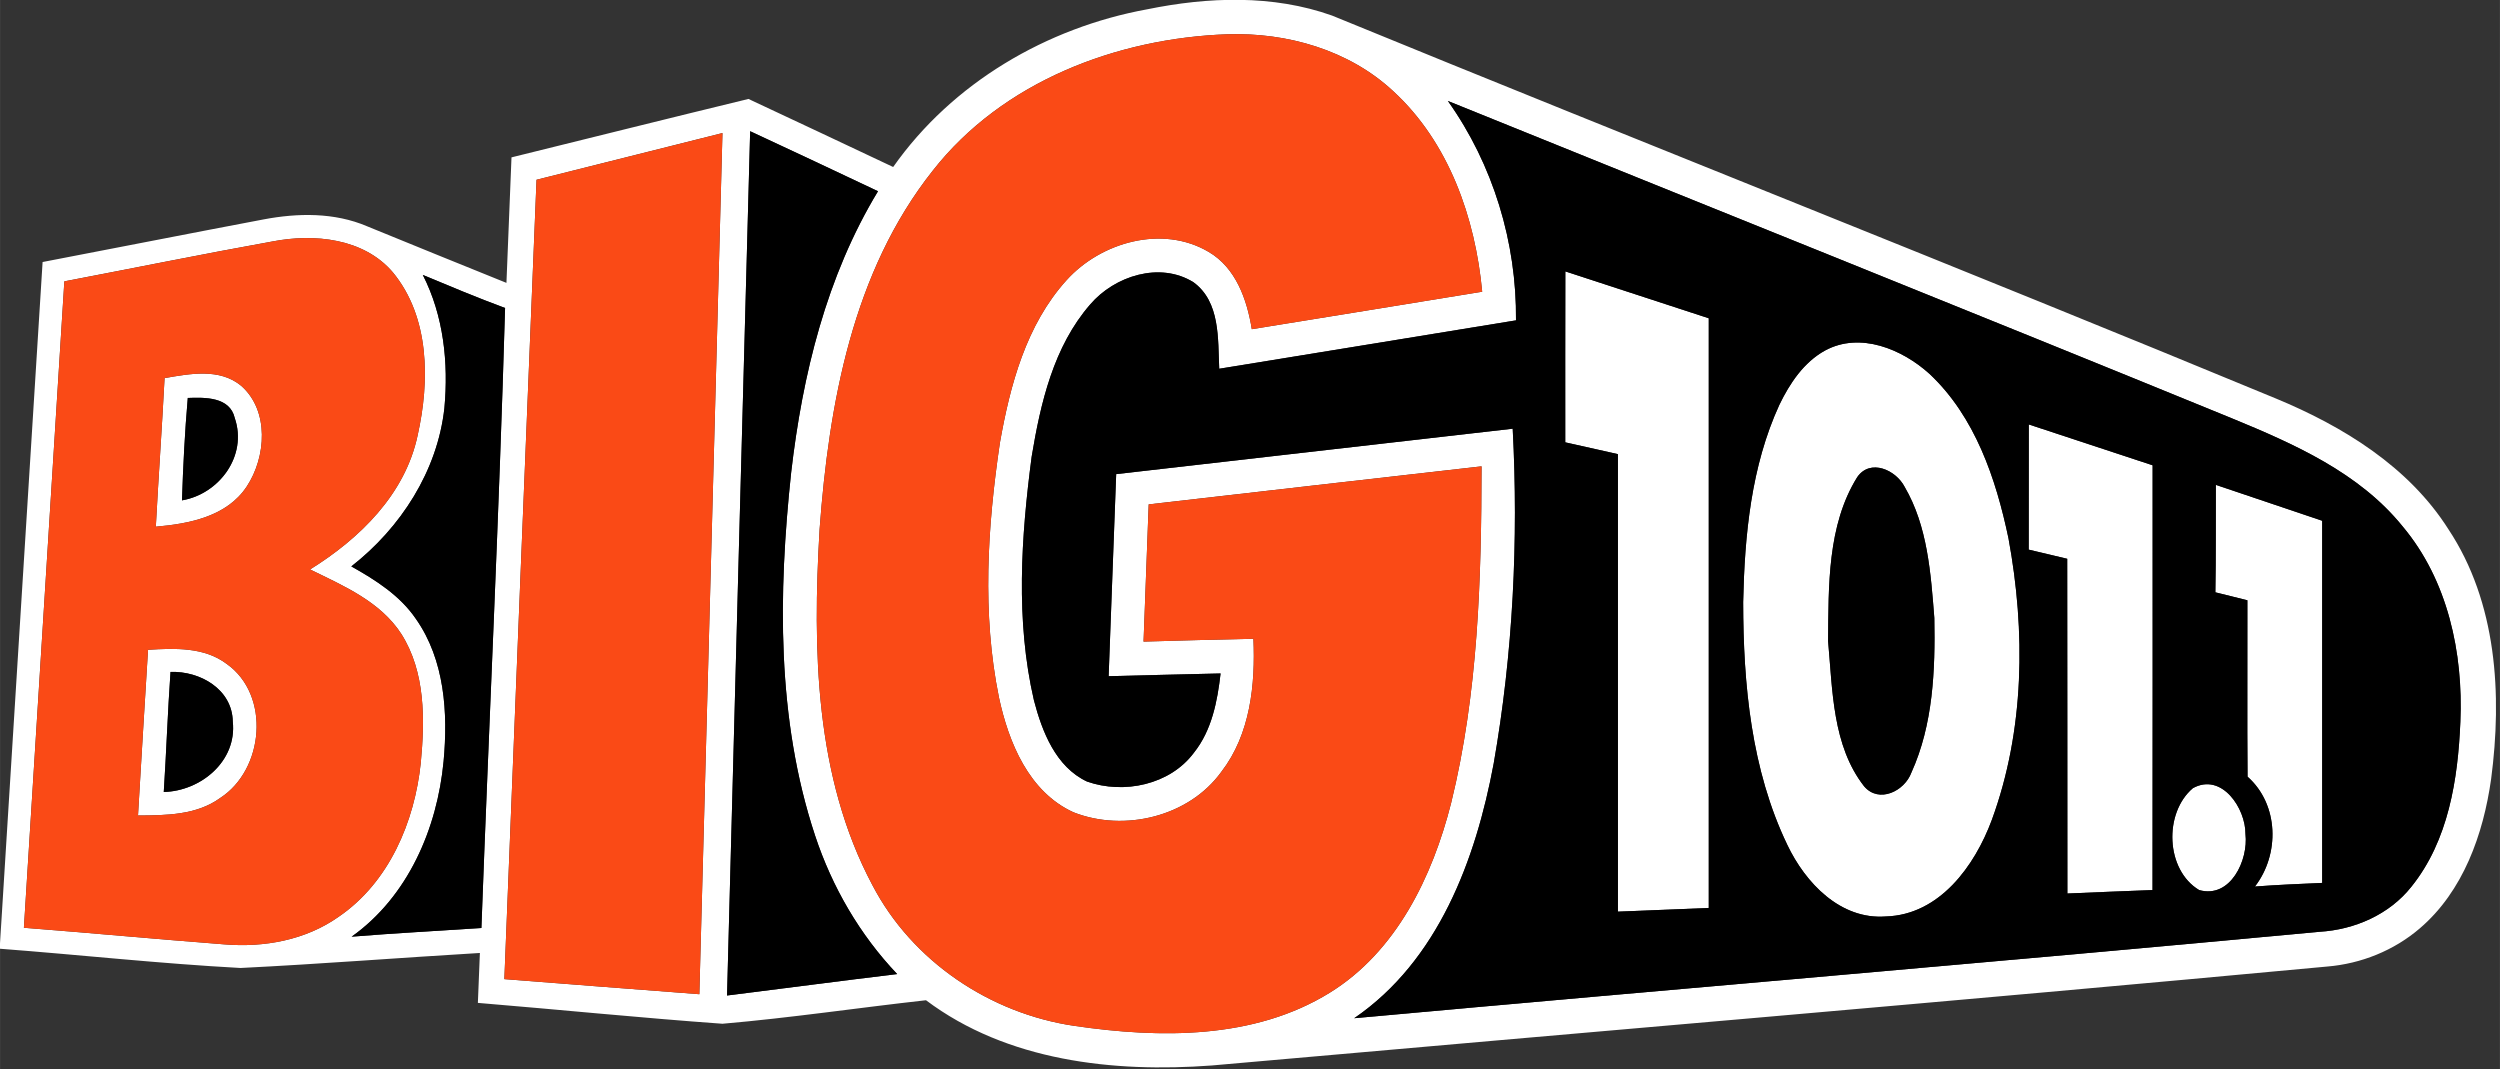
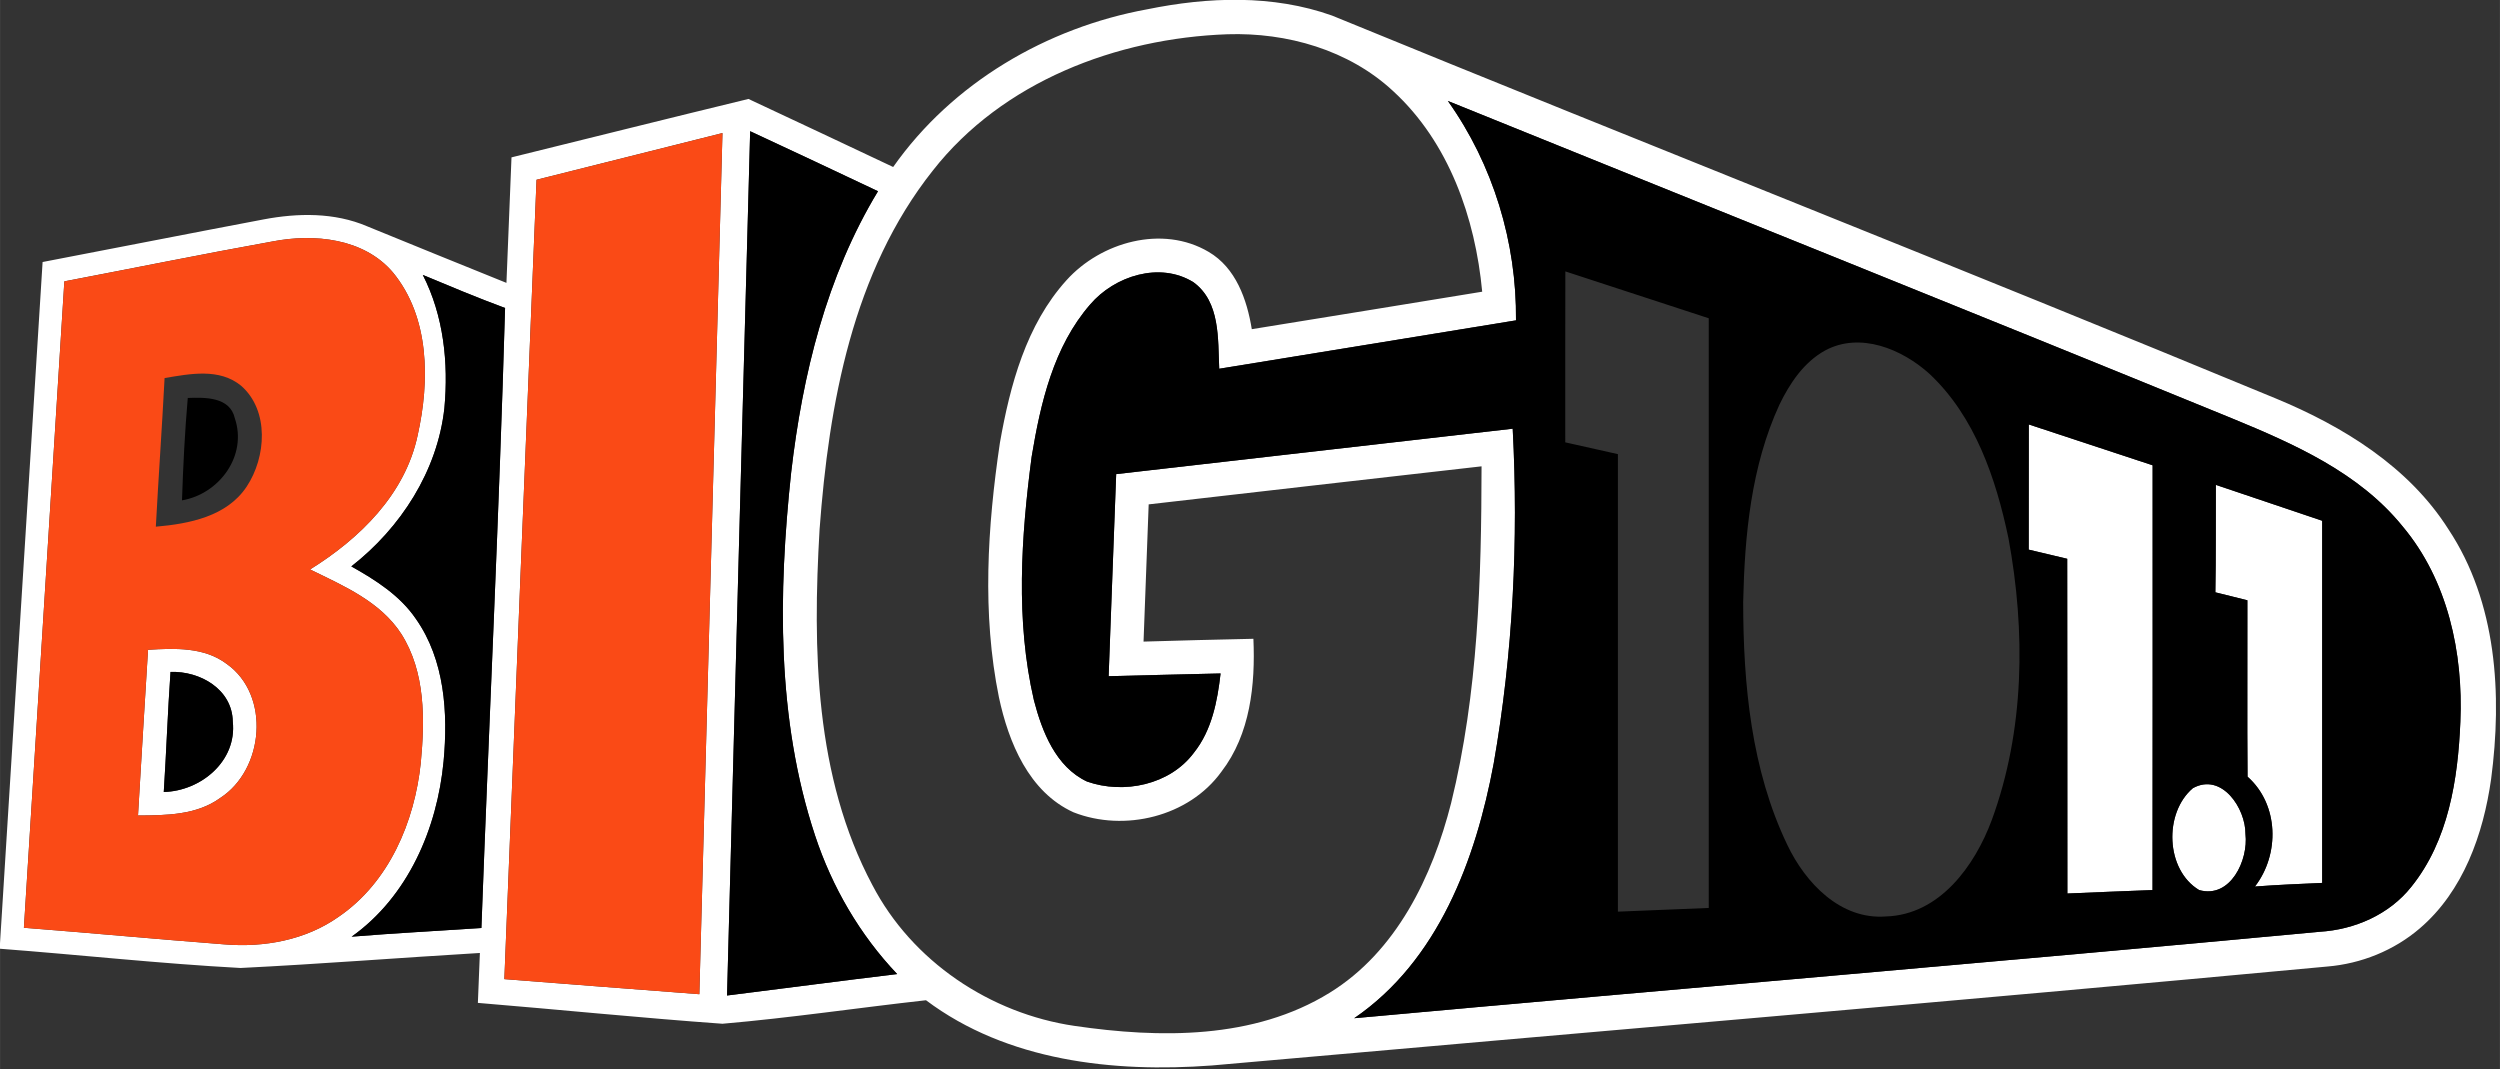
<svg xmlns="http://www.w3.org/2000/svg" id="svg2" height="50.292" width="117.6" version="1.1" viewBox="0 0 94.078 40.234">
  <rect x="0" y="0" width="94.078" height="40.234" fill="#333333" stroke="none" />
  <g transform="matrix(0.302,0,0,0.302,-9.971,-4.832)">
    <path id="path5" style="fill:#ffffff;" d="m175.96,17.16c7.57-1.55,15.66-1.85,23.04,0.78,39.13,16.04,78.49,31.52,117.57,47.7,8.39,3.47,16.58,8.49,21.54,16.31,6.04,9.11,6.71,20.6,5.32,31.14-0.97,6.87-3.47,13.96-8.88,18.59-3.21,2.76-7.32,4.41-11.53,4.76-46.32,4.32-92.68,8.22-139.01,12.33-12.26,0.91-25.5-0.54-35.61-8.13-8.46,0.94-16.89,2.2-25.36,2.93-10.17-0.73-20.32-1.76-30.48-2.6,0.08-2.07,0.16-4.14,0.25-6.22-9.94,0.59-19.88,1.38-29.83,1.87-10.02-0.54-20.01-1.64-30.01-2.4,1.77-28.52,3.57-57.05,5.35-85.57,9.18-1.76,18.35-3.57,27.54-5.31,4.26-0.81,8.82-0.88,12.88,0.85,5.79,2.37,11.58,4.72,17.38,7.06,0.22-5.21,0.43-10.42,0.63-15.64,9.84-2.43,19.68-4.89,29.53-7.28,6.01,2.81,12.02,5.64,18.03,8.48,7.38-10.49,19.13-17.36,31.65-19.65m-26.72,20.11c-9.99,12.6-12.94,29.07-14.1,44.7-0.87,14.93-0.61,30.81,6.58,44.32,4.95,9.5,14.67,16.01,25.21,17.55,10.61,1.55,22.33,1.7,31.77-4.13,8.32-5.13,12.81-14.48,15.14-23.65,3.37-13.7,3.77-27.91,3.79-41.95-13.83,1.56-27.66,3.16-41.48,4.74-0.21,5.7-0.43,11.4-0.64,17.1,4.56-0.13,9.12-0.26,13.69-0.35,0.25,5.72-0.38,11.88-3.99,16.57-4.05,5.61-12.1,7.54-18.43,5.05-5.56-2.53-8.09-8.71-9.29-14.33-2.12-10.43-1.43-21.23,0.12-31.7,1.27-7.2,3.27-14.7,8.29-20.26,4.29-4.77,11.96-6.94,17.71-3.55,3.41,1.99,4.79,5.95,5.39,9.64,9.57-1.55,19.14-3.1,28.71-4.67-0.86-9.2-4.15-18.62-11.1-25-5.52-5.13-13.22-7.32-20.65-7.08-13.79,0.49-28.03,5.9-36.72,17m64.19-8.69c5.64,7.91,8.59,17.65,8.49,27.34-12.32,2.03-24.65,4.01-36.98,6.03-0.17-3.68,0.15-8.33-3.21-10.78-4.18-2.6-9.83-0.79-12.87,2.77-4.56,5.24-6.18,12.27-7.29,18.95-1.32,10.05-2.02,20.42,0.28,30.37,1.02,3.91,2.72,8.3,6.62,10.13,4.58,1.61,10.34,0.41,13.32-3.6,2.23-2.8,2.92-6.4,3.32-9.87-4.65,0.09-9.3,0.24-13.95,0.34,0.3-8.39,0.64-16.79,0.94-25.18,16.47-1.88,32.94-3.78,49.41-5.66,0.73,13.93,0.04,27.98-2.37,41.73-2.23,11.97-6.92,24.58-17.38,31.73,40.09-3.65,80.21-7.01,120.29-10.77,4.36-0.26,8.69-2.14,11.44-5.61,4.63-5.75,5.81-13.4,6.11-20.56,0.37-8.58-1.56-17.64-7.2-24.35-5.42-6.7-13.52-10.27-21.29-13.47-32.51-13.3-65.13-26.35-97.68-39.54m-86.94,3.77c-0.96,35.9-1.95,71.8-2.88,107.7,7.06-0.88,14.12-1.82,21.2-2.67-4.66-4.9-8.11-10.85-10.23-17.26-4.81-14.53-4.59-30.18-2.98-45.24,1.41-12.2,4.4-24.46,10.82-35.05-5.31-2.5-10.61-5.02-15.93-7.48m-26.62,6.05c-1.36,33.2-2.69,66.41-4.01,99.61,8.1,0.63,16.2,1.27,24.3,1.88,0.95-35.77,1.94-71.54,2.88-107.31-7.73,1.93-15.45,3.9-23.17,5.82m-58.84,12.66c-1.68,26.85-3.36,53.7-5.04,80.55,8.34,0.65,16.66,1.43,24.99,2.07,4.95,0.41,10.13-0.54,14.23-3.44,6.29-4.29,9.47-11.84,10.24-19.2,0.51-5.4,0.58-11.28-2.42-16.03-2.61-4.05-7.22-6.01-11.38-8.05,6.18-3.84,11.85-9.35,13.41-16.73,1.51-6.74,1.52-14.69-3.09-20.29-3.63-4.26-9.83-4.86-15.01-3.85-8.66,1.56-17.28,3.32-25.93,4.97m44.67-0.8c2.6,5.09,3.21,10.96,2.69,16.59-0.86,7.84-5.45,14.94-11.6,19.73,3.02,1.69,6.06,3.62,8.05,6.54,3.59,5.11,4.01,11.71,3.45,17.74-0.79,8.38-4.44,16.87-11.46,21.86,5.38-0.44,10.78-0.72,16.17-1.08,0.95-25.76,2.21-51.5,2.95-77.26-3.46-1.28-6.85-2.7-10.25-4.12z" />
-     <path id="path7" style="fill:#ffffff;" d="m228.07,49.82c5.96,1.94,11.91,3.9,17.87,5.84v73.48c-3.77,0.16-7.55,0.31-11.32,0.46,0-19,0.01-38.01,0-57.01-2.19-0.49-4.38-0.98-6.56-1.47,0-7.1-0.01-14.2,0.01-21.3z" />
-     <path id="path9" style="fill:#ffffff;" d="m260.43,59.68c4.37-2.37,9.62-0.17,13.02,2.91,5.68,5.33,8.28,13.05,9.84,20.49,2.14,11.6,2.02,23.93-2.08,35.1-2.12,5.72-6.51,11.82-13.2,12.02-5.67,0.43-10.03-4.19-12.28-8.92-4.5-9.37-5.49-20-5.5-30.26,0.18-8.33,0.99-16.92,4.51-24.58,1.29-2.67,3.04-5.3,5.69-6.76m4.01,15.78c-3.74,6.01-3.56,13.57-3.63,20.42,0.56,6.11,0.53,13.04,4.49,18.1,1.85,2.18,5.04,0.6,5.89-1.71,2.72-5.99,2.98-12.79,2.86-19.26-0.44-5.55-0.83-11.43-3.7-16.34-1.08-2.1-4.28-3.57-5.91-1.21z" />
-     <path id="path11" style="fill:#ffffff;" d="m53.52,63.11c3.15-0.53,6.83-1.27,9.54,0.96,3.53,3.1,3.12,8.89,0.7,12.55-2.47,3.75-7.19,4.65-11.33,5.01,0.33-6.18,0.77-12.34,1.09-18.52m2.89,2.48c-0.37,4.24-0.58,8.5-0.72,12.76,4.66-0.8,8.17-5.57,6.58-10.24-0.61-2.67-3.71-2.6-5.86-2.52z" />
    <path id="path13" style="fill:#ffffff;" d="m285.82,68.89c5.15,1.68,10.28,3.41,15.43,5.09,0,17.65,0.01,35.29-0.01,52.93-3.54,0.13-7.08,0.28-10.61,0.43-0.02-13.9,0.01-27.81-0.02-41.71-1.6-0.38-3.2-0.76-4.8-1.14,0-5.2,0-10.4,0.01-15.6z" />
    <path id="path15" style="fill:#ffffff;" d="m309.13,76.42c4.41,1.49,8.83,2.98,13.25,4.47v45.13c-2.8,0.12-5.59,0.24-8.38,0.45,3.11-4.03,2.99-10.22-0.92-13.69-0.06-7.33,0-14.65-0.02-21.98-1.34-0.33-2.67-0.66-3.99-0.99,0.08-4.46,0.04-8.92,0.06-13.39z" />
    <path id="path17" style="fill:#ffffff;" d="m51.46,96.97c3.33-0.2,6.99-0.36,9.8,1.76,5.49,3.88,4.66,13.16-0.8,16.7-2.95,2.15-6.76,2.17-10.25,2.19,0.39-6.88,0.84-13.76,1.25-20.65m2.8,2.76c-0.35,4.98-0.52,9.97-0.84,14.96,4.63-0.12,9.13-3.85,8.6-8.76-0.06-4.05-4.09-6.33-7.76-6.2z" />
    <path id="path19" style="fill:#ffffff;" d="m306.27,114.21c3.59-1.98,6.58,2.51,6.55,5.72,0.38,3.23-1.86,8.08-5.77,6.98-4.2-2.51-4.42-9.62-0.78-12.7z" />
  </g>
  <g transform="matrix(0.302,0,0,0.302,-9.971,-4.832)">
-     <path id="path22" style="fill:#fa4a16;" d="m149.24,37.27c8.69-11.1,22.93-16.51,36.72-17,7.43-0.24,15.13,1.95,20.65,7.08,6.95,6.38,10.24,15.8,11.1,25-9.57,1.57-19.14,3.12-28.71,4.67-0.6-3.69-1.98-7.65-5.39-9.64-5.75-3.39-13.42-1.22-17.71,3.55-5.02,5.56-7.02,13.06-8.29,20.26-1.55,10.47-2.24,21.27-0.12,31.7,1.2,5.62,3.73,11.8,9.29,14.33,6.33,2.49,14.38,0.56,18.43-5.05,3.61-4.69,4.24-10.85,3.99-16.57-4.57,0.09-9.13,0.22-13.69,0.35,0.21-5.7,0.43-11.4,0.64-17.1,13.82-1.58,27.65-3.18,41.48-4.74-0.02,14.04-0.42,28.25-3.79,41.95-2.33,9.17-6.82,18.52-15.14,23.65-9.44,5.83-21.16,5.68-31.77,4.13-10.54-1.54-20.26-8.05-25.21-17.55-7.19-13.51-7.45-29.39-6.58-44.32,1.16-15.63,4.11-32.1,14.1-44.7z" />
    <path id="path24" style="fill:#fa4a16;" d="m99.87,38.4c7.72-1.92,15.44-3.89,23.17-5.82-0.94,35.77-1.93,71.54-2.88,107.31-8.1-0.61-16.2-1.25-24.3-1.88,1.32-33.2,2.65-66.41,4.01-99.61z" />
    <path id="path26" style="fill:#fa4a16;" d="m41.03,51.06c8.65-1.65,17.27-3.41,25.93-4.97,5.18-1.01,11.38-0.41,15.01,3.85,4.61,5.6,4.6,13.55,3.09,20.29-1.56,7.38-7.23,12.89-13.41,16.73,4.16,2.04,8.77,4,11.38,8.05,3,4.75,2.93,10.63,2.42,16.03-0.77,7.36-3.95,14.91-10.24,19.2-4.1,2.9-9.28,3.85-14.23,3.44-8.33-0.64-16.65-1.42-24.99-2.07,1.68-26.85,3.36-53.7,5.04-80.55m12.49,12.05c-0.32,6.18-0.76,12.34-1.09,18.52,4.14-0.36,8.86-1.26,11.33-5.01,2.42-3.66,2.83-9.45-0.7-12.55-2.71-2.23-6.39-1.49-9.54-0.96m-2.06,33.86c-0.41,6.89-0.86,13.77-1.25,20.65,3.49-0.02,7.3-0.04,10.25-2.19,5.46-3.54,6.29-12.82,0.8-16.7-2.81-2.12-6.47-1.96-9.8-1.76z" />
  </g>
  <g transform="matrix(0.302,0,0,0.302,-9.971,-4.832)">
    <path id="path29" style="fill:#000000;" d="m213.43,28.58c32.55,13.19,65.17,26.24,97.68,39.54,7.77,3.2,15.87,6.77,21.29,13.47,5.64,6.71,7.57,15.77,7.2,24.35-0.3,7.16-1.48,14.81-6.11,20.56-2.75,3.47-7.08,5.35-11.44,5.61-40.08,3.76-80.2,7.12-120.29,10.77,10.46-7.15,15.15-19.76,17.38-31.73,2.41-13.75,3.1-27.8,2.37-41.73-16.47,1.88-32.94,3.78-49.41,5.66-0.3,8.39-0.64,16.79-0.94,25.18,4.65-0.1,9.3-0.25,13.95-0.34-0.4,3.47-1.09,7.07-3.32,9.87-2.98,4.01-8.74,5.21-13.32,3.6-3.9-1.83-5.6-6.22-6.62-10.13-2.3-9.95-1.6-20.32-0.28-30.37,1.11-6.68,2.73-13.71,7.29-18.95,3.04-3.56,8.69-5.37,12.87-2.77,3.36,2.45,3.04,7.1,3.21,10.78,12.33-2.02,24.66-4,36.98-6.03,0.1-9.69-2.85-19.43-8.49-27.34m14.64,21.24c-0.02,7.1-0.01,14.2-0.01,21.3,2.18,0.49,4.37,0.98,6.56,1.47,0.01,19,0,38.01,0,57.01,3.77-0.15,7.55-0.3,11.32-0.46v-73.48c-5.96-1.94-11.91-3.9-17.87-5.84m32.36,9.86c-2.65,1.46-4.4,4.09-5.69,6.76-3.52,7.66-4.33,16.25-4.51,24.58,0.01,10.26,1,20.89,5.5,30.26,2.25,4.73,6.61,9.35,12.28,8.92,6.69-0.2,11.08-6.3,13.2-12.02,4.1-11.17,4.22-23.5,2.08-35.1-1.56-7.44-4.16-15.16-9.84-20.49-3.4-3.08-8.65-5.28-13.02-2.91m25.39,9.21c-0.01,5.2-0.01,10.4-0.01,15.6,1.6,0.38,3.2,0.76,4.8,1.14,0.03,13.9,0,27.81,0.02,41.71,3.53-0.15,7.07-0.3,10.61-0.43,0.02-17.64,0.01-35.28,0.01-52.93-5.15-1.68-10.28-3.41-15.43-5.09m23.31,7.53c-0.02,4.47,0.02,8.93-0.06,13.39,1.32,0.33,2.65,0.66,3.99,0.99,0.02,7.33-0.04,14.65,0.02,21.98,3.91,3.47,4.03,9.66,0.92,13.69,2.79-0.21,5.58-0.33,8.38-0.45v-45.13c-4.42-1.49-8.84-2.98-13.25-4.47m-2.86,37.79c-3.64,3.08-3.42,10.19,0.78,12.7,3.91,1.1,6.15-3.75,5.77-6.98,0.03-3.21-2.96-7.7-6.55-5.72z" />
    <path id="path31" style="fill:#000000;" d="m126.49,32.35c5.32,2.46,10.62,4.98,15.93,7.48-6.42,10.59-9.41,22.85-10.82,35.05-1.61,15.06-1.83,30.71,2.98,45.24,2.12,6.41,5.57,12.36,10.23,17.26-7.08,0.85-14.14,1.79-21.2,2.67,0.93-35.9,1.92-71.8,2.88-107.7z" />
    <path id="path33" style="fill:#000000;" d="m85.7,50.26c3.4,1.42,6.79,2.84,10.25,4.12-0.74,25.76-2,51.5-2.95,77.26-5.39,0.36-10.79,0.64-16.17,1.08,7.02-4.99,10.67-13.48,11.46-21.86,0.56-6.03,0.14-12.63-3.45-17.74-1.99-2.92-5.03-4.85-8.05-6.54,6.15-4.79,10.74-11.89,11.6-19.73,0.52-5.63-0.09-11.5-2.69-16.59z" />
    <path id="path35" style="fill:#000000;" d="m56.41,65.59c2.15-0.08,5.25-0.15,5.86,2.52,1.59,4.67-1.92,9.44-6.58,10.24,0.14-4.26,0.35-8.52,0.72-12.76z" />
-     <path id="path37" style="fill:#000000;" d="m264.44,75.46c1.63-2.36,4.83-0.89,5.91,1.21,2.87,4.91,3.26,10.79,3.7,16.34,0.12,6.47-0.14,13.27-2.86,19.26-0.85,2.31-4.04,3.89-5.89,1.71-3.96-5.06-3.93-11.99-4.49-18.1,0.07-6.85-0.11-14.41,3.63-20.42z" />
    <path id="path39" style="fill:#000000;" d="m54.26,99.73c3.67-0.13,7.7,2.15,7.76,6.2,0.53,4.91-3.97,8.64-8.6,8.76,0.32-4.99,0.49-9.98,0.84-14.96z" />
  </g>
</svg>